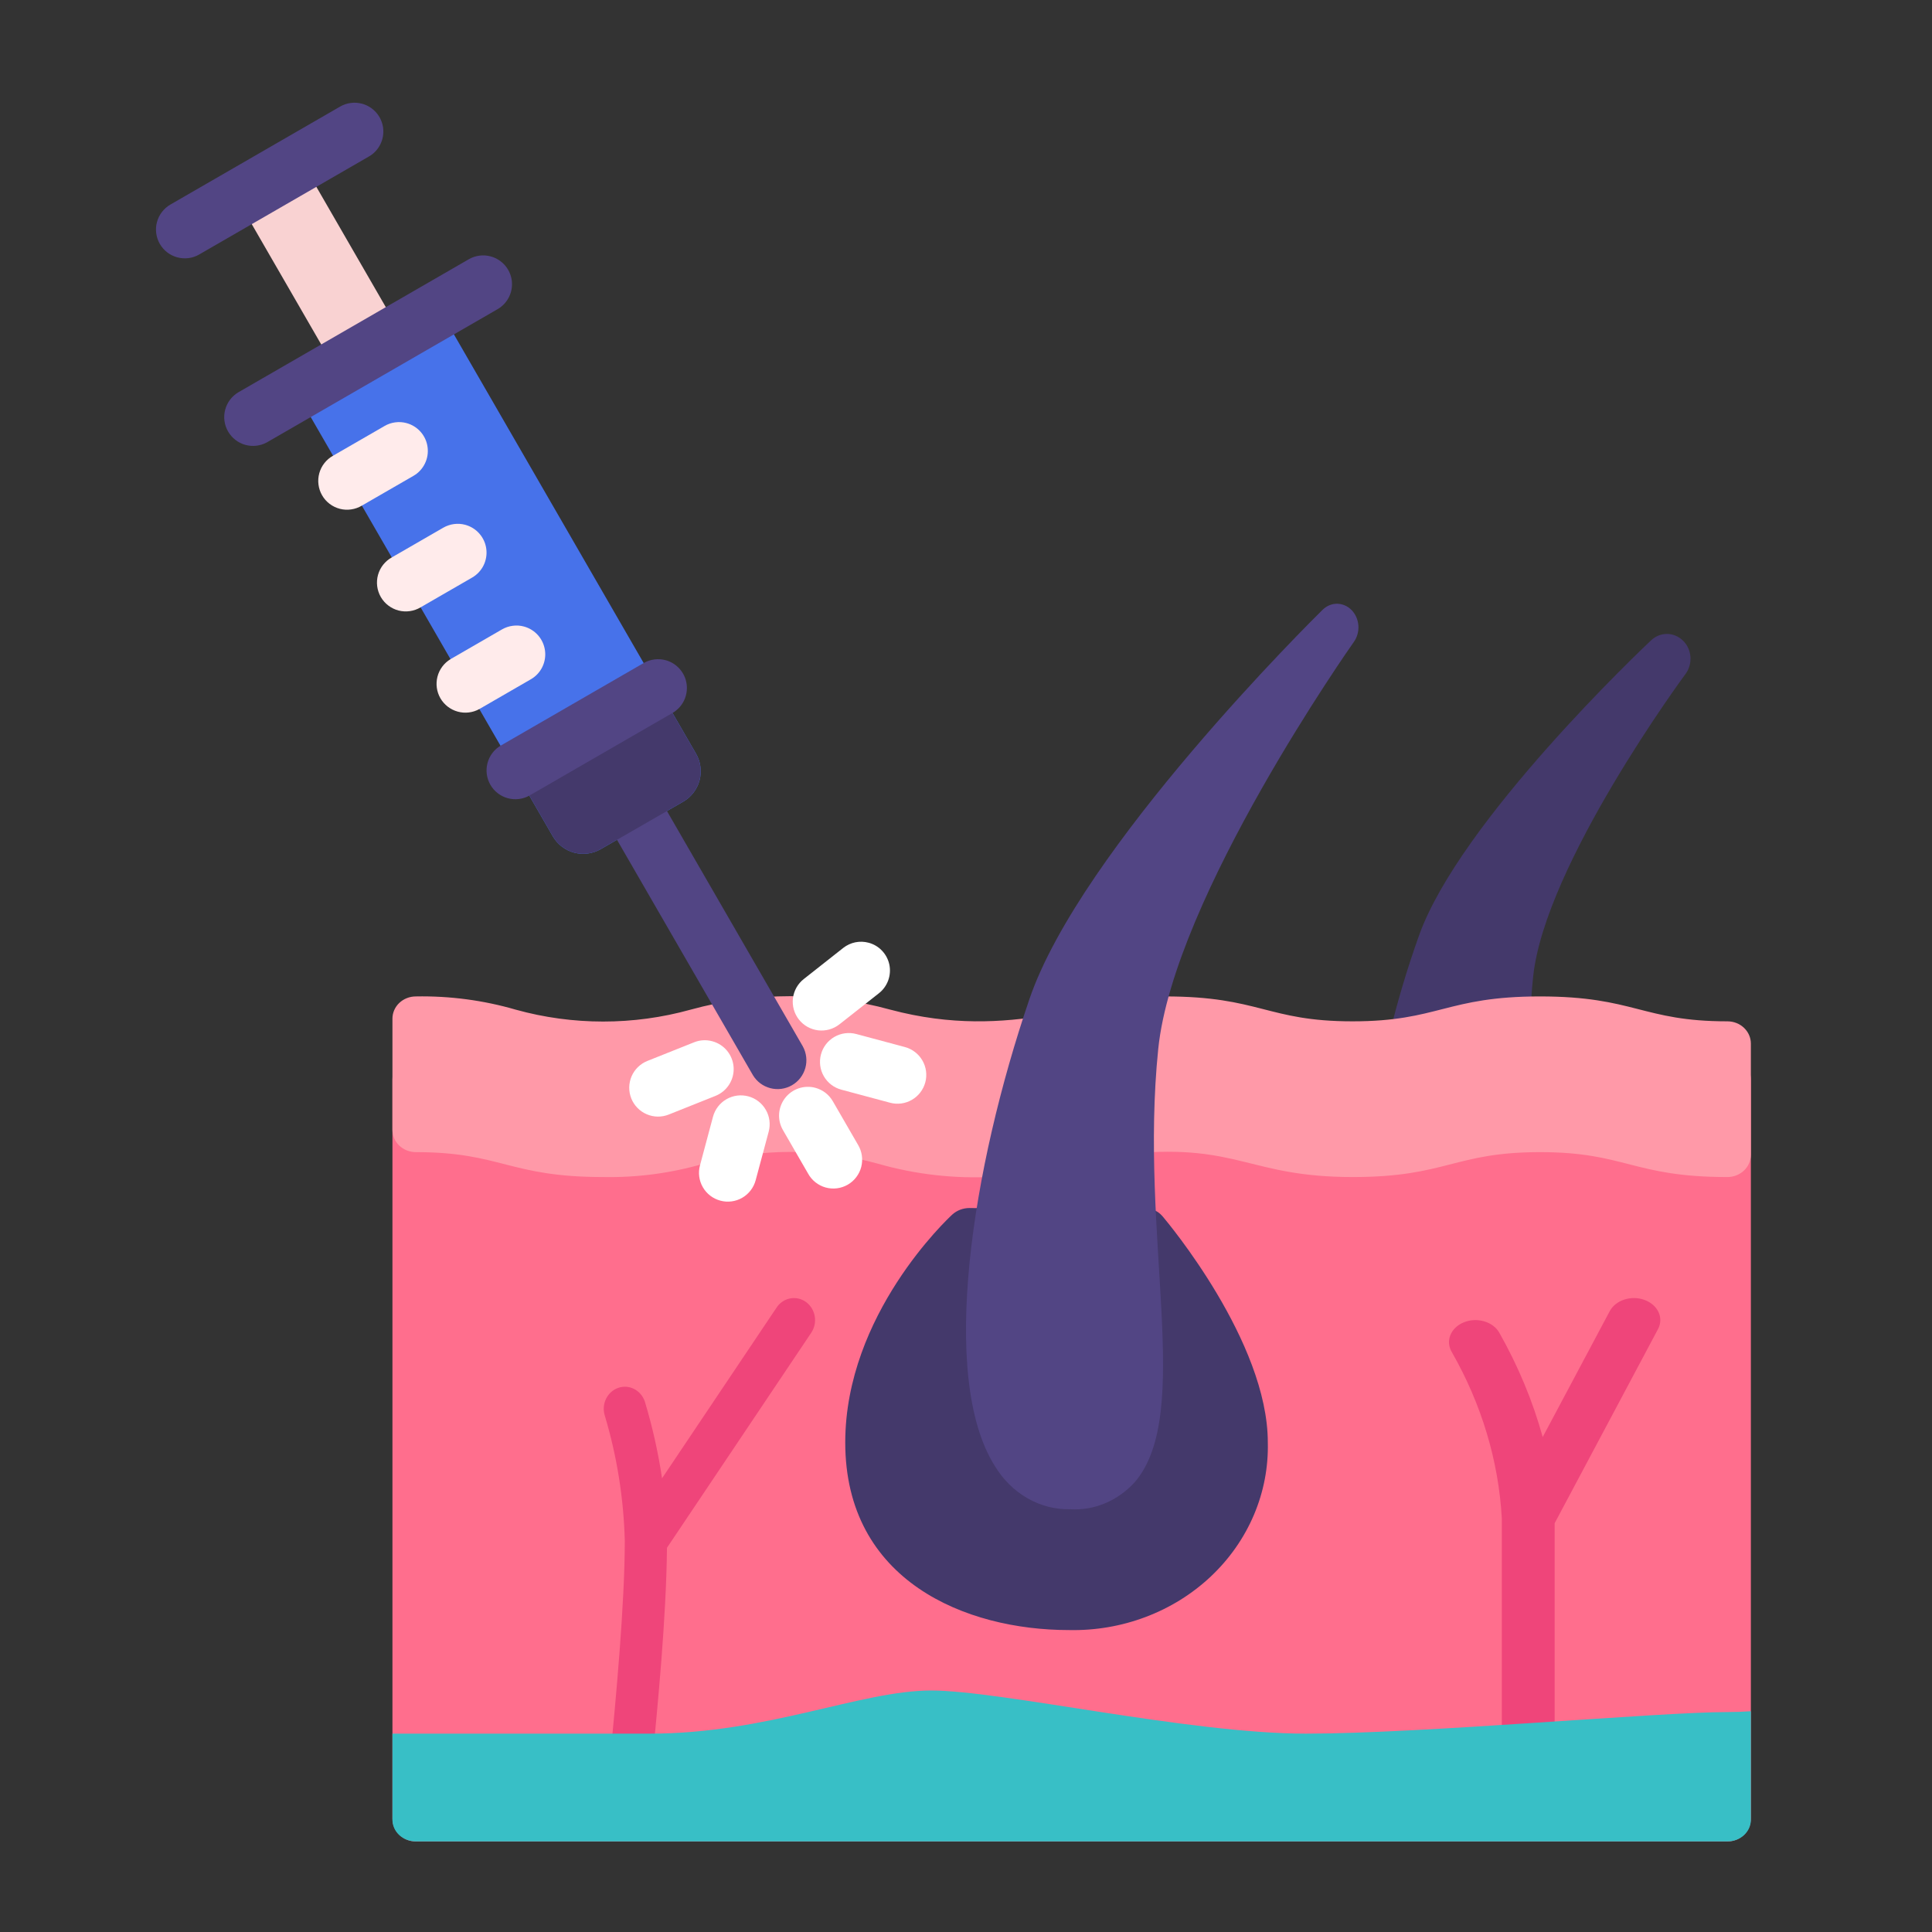
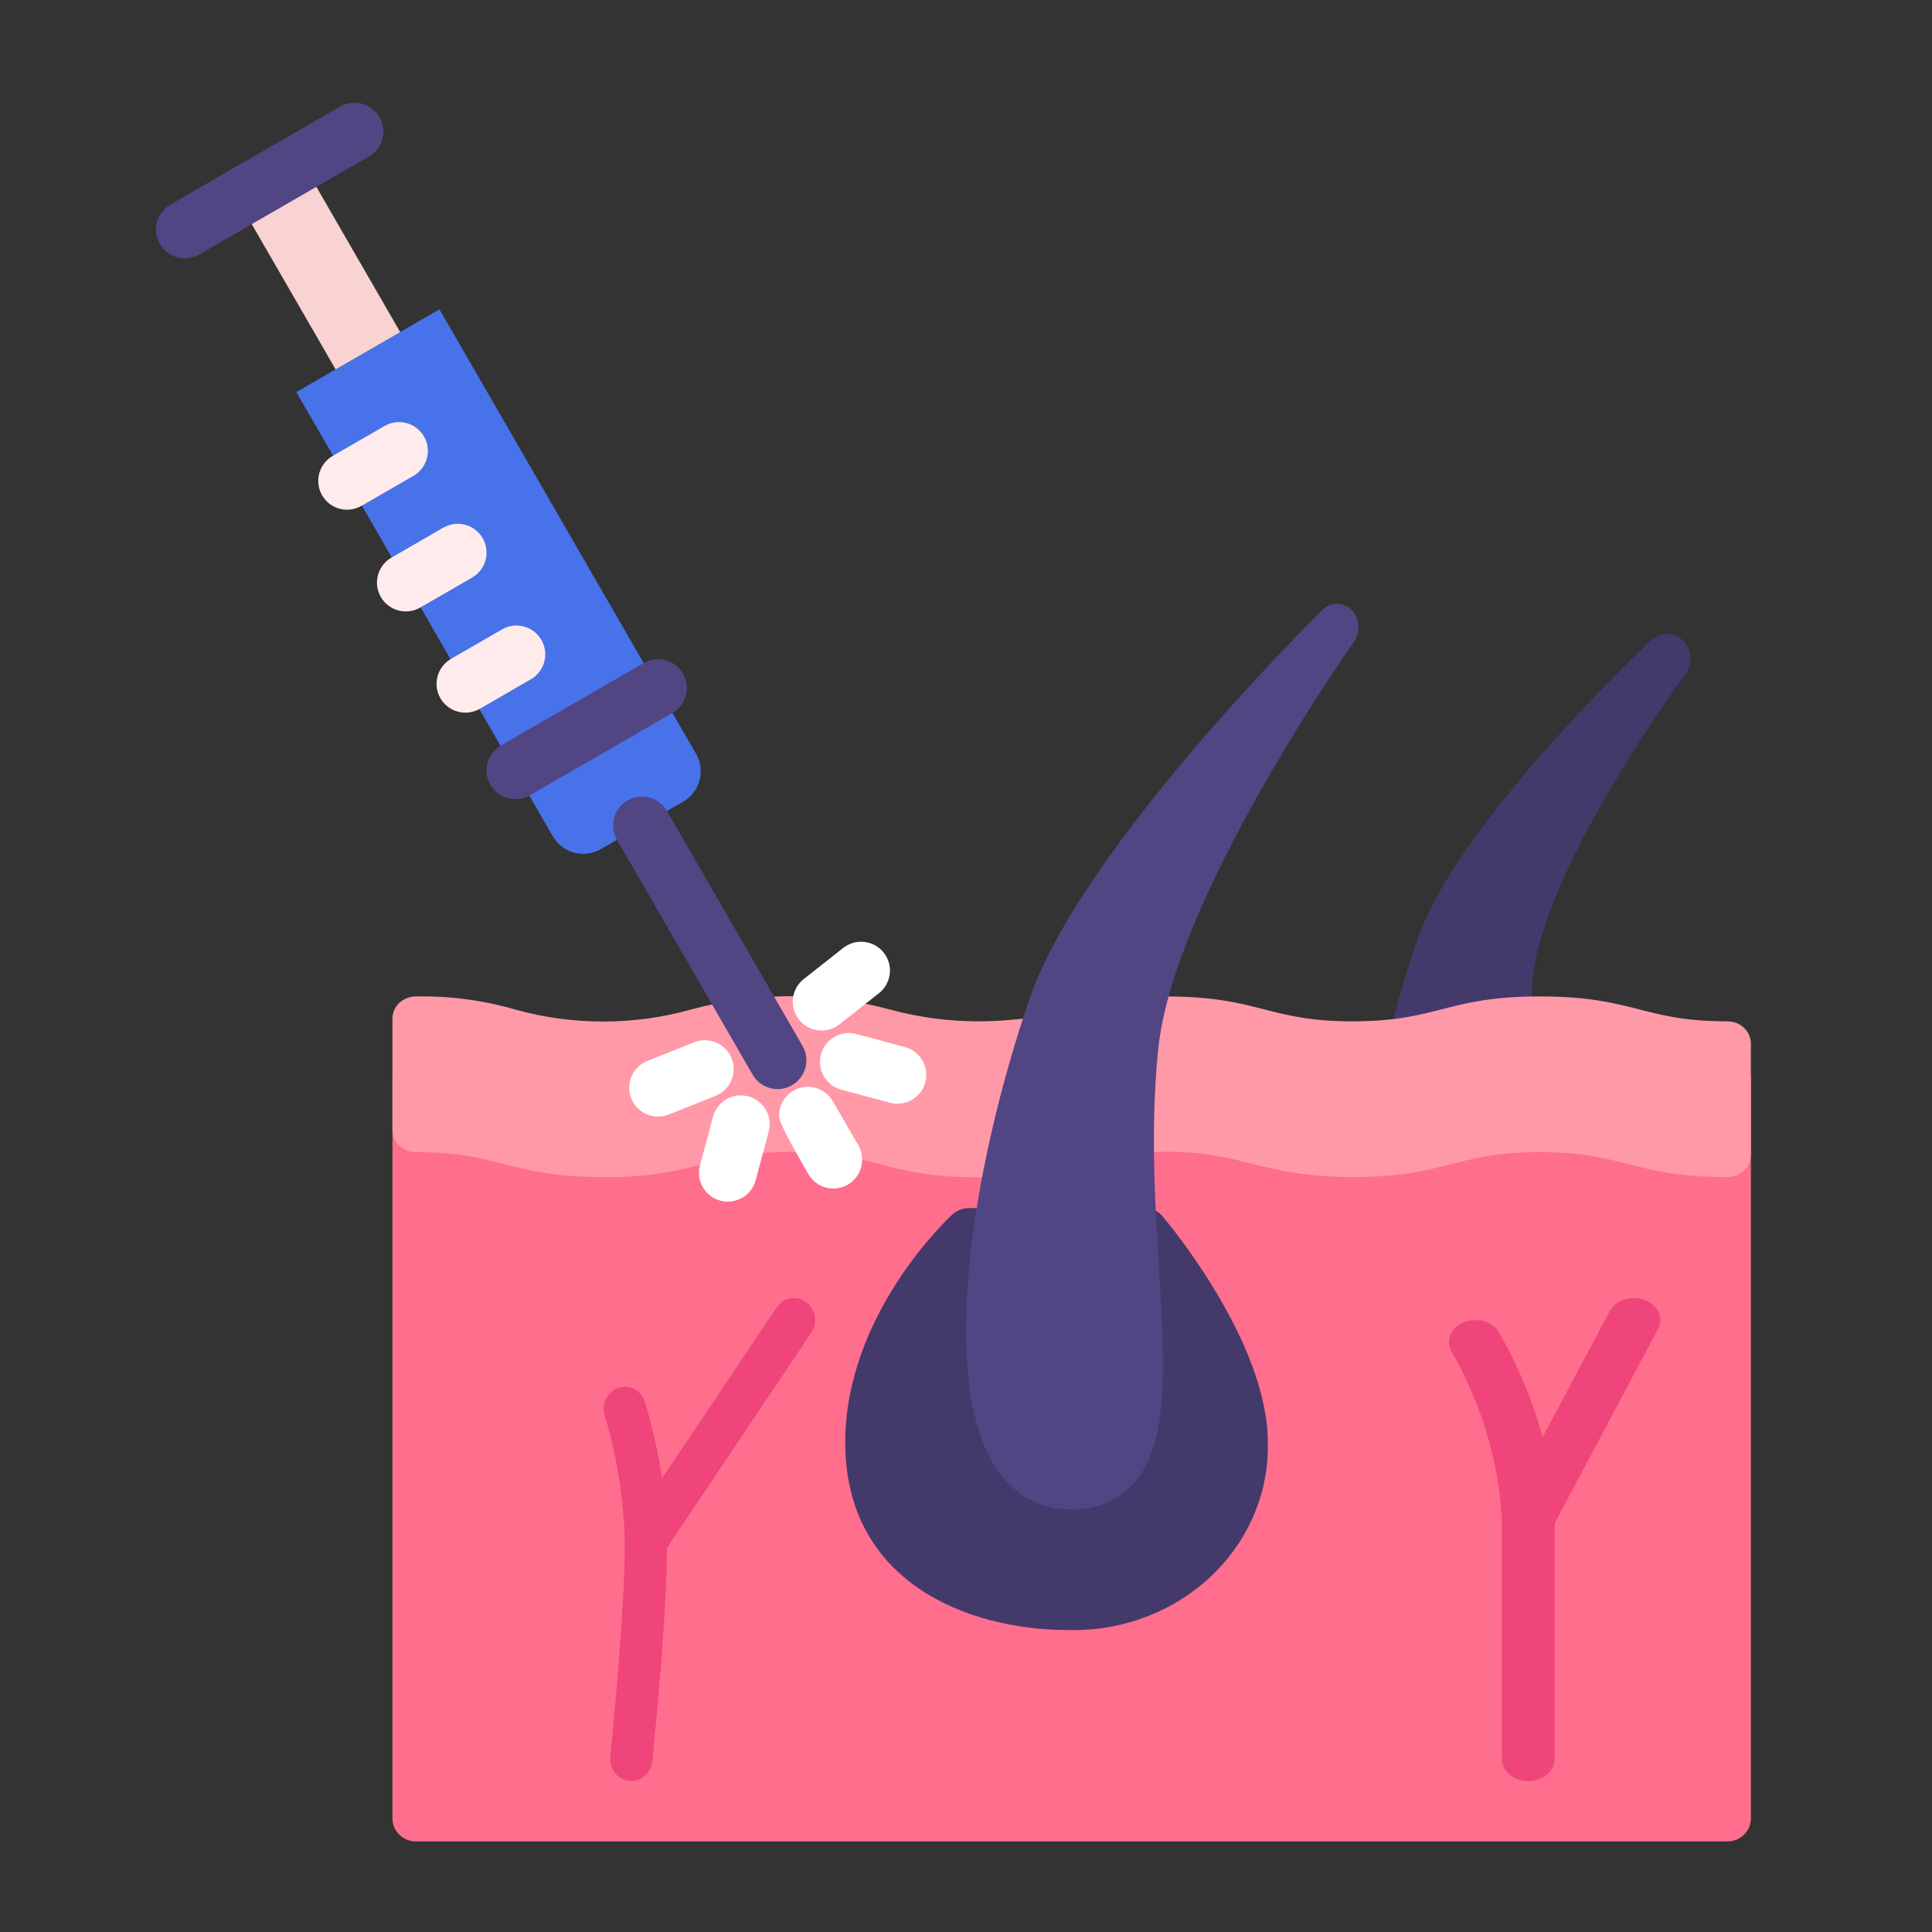
<svg xmlns="http://www.w3.org/2000/svg" width="64" height="64" viewBox="0 0 64 64" fill="none">
  <rect x="0" y="0" width="64" height="64" fill="#333333" stroke="none" />
  <path d="M57.224 35H13.776C13.347 35 13 35.342 13 35.765V60.235C13 60.658 13.347 61 13.776 61H57.224C57.653 61 58 60.658 58 60.235V35.765C58 35.342 57.653 35 57.224 35Z" fill="#FF6E8D" />
  <path d="M54.7 21.207C54.441 21.45 48.36 27.196 47.005 30.995C46.621 32.069 46.294 33.166 46.024 34.278C45.984 34.444 45.995 34.62 46.054 34.78C46.114 34.94 46.219 35.076 46.356 35.169C46.978 35.65 47.715 35.937 48.483 36C48.713 36.001 48.942 35.961 49.159 35.882C49.557 35.691 49.905 35.4 50.172 35.035C50.439 34.67 50.617 34.242 50.69 33.788C50.707 33.276 50.739 32.803 50.789 32.34C51.185 28.633 55.789 22.387 55.836 22.325C55.956 22.163 56.013 21.96 55.998 21.756C55.982 21.552 55.895 21.361 55.752 21.222C55.61 21.082 55.424 21.003 55.229 21C55.034 20.997 54.846 21.071 54.7 21.207Z" fill="#44396B" />
  <path d="M57.224 33.833C54.394 33.833 54.15 33.008 51.014 33.008C47.906 33.008 47.659 33.833 44.803 33.833C41.974 33.833 41.731 33.008 38.597 33.008C36.237 33.008 33.537 34.523 29.497 33.447C27.333 32.851 25.036 32.851 22.873 33.447C20.984 33.971 18.977 33.971 17.087 33.447C16.015 33.135 14.897 32.987 13.776 33.008C13.57 33.008 13.373 33.085 13.227 33.223C13.082 33.361 13 33.549 13 33.744V37.429C13 37.624 13.082 37.812 13.227 37.95C13.373 38.088 13.57 38.166 13.776 38.166C16.606 38.166 16.85 38.991 19.986 38.991C21.108 39.012 22.227 38.863 23.301 38.551C25.191 38.028 27.2 38.028 29.09 38.551C30.332 38.907 31.631 39.053 32.926 38.983C33.015 38.98 33.078 38.962 37.493 38.211C41.033 37.894 41.388 38.991 44.816 38.991C47.921 38.991 48.167 38.166 51.02 38.166C53.848 38.166 54.092 38.991 57.224 38.991C57.43 38.991 57.627 38.913 57.773 38.775C57.918 38.637 58 38.45 58 38.254V34.57C58 34.374 57.918 34.187 57.773 34.049C57.627 33.91 57.43 33.833 57.224 33.833Z" fill="#FF99A8" />
  <path d="M38.525 40.308C38.075 39.78 37.708 40.113 32.117 40.017C31.902 40.017 31.696 40.096 31.542 40.237C31.398 40.371 28 43.545 28 47.784C28 52.371 31.992 53.998 35.411 53.998C36.281 54.017 37.147 53.869 37.955 53.563C38.763 53.258 39.497 52.801 40.113 52.22C40.728 51.639 41.213 50.947 41.537 50.184C41.861 49.422 42.018 48.605 41.998 47.784C41.998 44.443 38.666 40.476 38.525 40.308Z" fill="#44396B" />
  <path d="M25.722 43.32L21.931 48.971C21.803 48.109 21.612 47.259 21.361 46.428C21.3 46.247 21.174 46.097 21.009 46.013C20.844 45.928 20.653 45.914 20.479 45.975C20.304 46.036 20.16 46.166 20.076 46.337C19.993 46.508 19.977 46.706 20.033 46.889C20.437 48.234 20.66 49.631 20.697 51.04C20.697 53.164 20.393 56.355 20.217 58.203C20.2 58.394 20.256 58.586 20.374 58.734C20.491 58.883 20.66 58.977 20.844 58.996C21.028 59.016 21.211 58.958 21.355 58.837C21.498 58.715 21.59 58.54 21.609 58.348C21.785 56.5 22.072 53.595 22.094 51.273L26.868 44.157C26.922 44.078 26.961 43.989 26.982 43.895C27.003 43.801 27.006 43.703 26.99 43.608C26.975 43.513 26.941 43.422 26.892 43.34C26.842 43.258 26.777 43.187 26.701 43.132C26.625 43.076 26.54 43.037 26.449 43.017C26.358 42.996 26.265 42.995 26.174 43.012C26.083 43.029 25.996 43.066 25.918 43.119C25.84 43.171 25.774 43.24 25.722 43.32Z" fill="#EF457A" />
  <path d="M54.48 43.063C54.268 42.984 54.028 42.979 53.811 43.049C53.595 43.118 53.42 43.256 53.325 43.433L51.104 47.604C50.773 46.407 50.288 45.243 49.658 44.133C49.554 43.96 49.372 43.828 49.152 43.767C48.932 43.706 48.691 43.72 48.484 43.807C48.276 43.893 48.118 44.045 48.045 44.229C47.971 44.413 47.989 44.613 48.092 44.787C49.079 46.515 49.643 48.39 49.75 50.302V58.27C49.75 58.463 49.842 58.649 50.006 58.786C50.17 58.923 50.393 59 50.625 59C50.857 59 51.079 58.923 51.243 58.786C51.408 58.649 51.5 58.463 51.5 58.27V50.458L54.925 44.026C55.019 43.849 55.025 43.648 54.942 43.468C54.858 43.287 54.692 43.141 54.48 43.063Z" fill="#EF457A" />
  <path d="M44.85 21.262C44.959 21.108 45.012 20.915 44.998 20.72C44.984 20.526 44.904 20.344 44.775 20.211C44.645 20.078 44.475 20.003 44.298 20C44.121 19.997 43.949 20.068 43.816 20.197C43.489 20.518 35.798 28.117 34.099 33.102C32.195 38.681 31.104 45.625 32.954 48.561C33.226 49.012 33.598 49.38 34.035 49.631C34.471 49.882 34.958 50.007 35.45 49.995C35.846 50.02 36.242 49.952 36.612 49.796C36.982 49.64 37.318 49.4 37.597 49.091C39.541 46.807 37.731 40.978 38.368 34.749C38.88 29.727 44.791 21.346 44.85 21.262Z" fill="#524584" />
-   <path d="M57.224 56.714C54.897 56.714 47.138 57.429 43.259 57.429C39.379 57.429 33.172 56 30.845 56C28.517 56 25.414 57.429 21.535 57.429H13V60.286C13 60.475 13.082 60.657 13.227 60.791C13.373 60.925 13.57 61 13.776 61H57.224C57.43 61 57.627 60.925 57.773 60.791C57.918 60.657 58 60.475 58 60.286V56.687C57.744 56.705 57.485 56.714 57.224 56.714Z" fill="#38BFC6" />
  <path d="M9.816 12.989L14.557 10.246L23.058 24.97C23.211 25.237 23.253 25.554 23.173 25.851C23.093 26.148 22.899 26.402 22.633 26.556L19.899 28.13C19.632 28.283 19.315 28.324 19.018 28.245C18.721 28.165 18.467 27.971 18.313 27.705L17.057 25.53L9.816 12.989Z" fill="#4772EA" />
  <path d="M21.513 26.421C21.634 26.453 21.748 26.509 21.847 26.585C21.947 26.662 22.03 26.757 22.093 26.865L26.593 34.66C26.714 34.879 26.745 35.137 26.678 35.378C26.611 35.619 26.452 35.825 26.235 35.95C26.018 36.075 25.761 36.11 25.519 36.047C25.276 35.984 25.069 35.829 24.94 35.614L20.439 27.82C20.345 27.656 20.301 27.469 20.314 27.28C20.326 27.092 20.394 26.912 20.509 26.762C20.624 26.612 20.781 26.5 20.959 26.439C21.138 26.378 21.331 26.372 21.513 26.421Z" fill="#524584" />
-   <path d="M27.009 36.035C27.131 36.068 27.244 36.124 27.344 36.2C27.443 36.277 27.526 36.372 27.589 36.481L28.424 37.925C28.489 38.034 28.532 38.154 28.55 38.28C28.568 38.405 28.561 38.533 28.53 38.656C28.498 38.779 28.442 38.894 28.365 38.995C28.289 39.096 28.193 39.18 28.083 39.244C27.973 39.307 27.852 39.348 27.726 39.364C27.6 39.38 27.473 39.371 27.35 39.337C27.228 39.303 27.114 39.245 27.015 39.167C26.915 39.088 26.832 38.991 26.771 38.88L25.936 37.435C25.841 37.272 25.797 37.084 25.809 36.895C25.822 36.707 25.89 36.526 26.005 36.376C26.12 36.226 26.277 36.114 26.455 36.053C26.634 35.993 26.827 35.986 27.009 36.035Z" fill="white" />
+   <path d="M27.009 36.035C27.131 36.068 27.244 36.124 27.344 36.2C27.443 36.277 27.526 36.372 27.589 36.481L28.424 37.925C28.489 38.034 28.532 38.154 28.55 38.28C28.568 38.405 28.561 38.533 28.53 38.656C28.498 38.779 28.442 38.894 28.365 38.995C28.289 39.096 28.193 39.18 28.083 39.244C27.973 39.307 27.852 39.348 27.726 39.364C27.6 39.38 27.473 39.371 27.35 39.337C27.228 39.303 27.114 39.245 27.015 39.167C26.915 39.088 26.832 38.991 26.771 38.88C25.841 37.272 25.797 37.084 25.809 36.895C25.822 36.707 25.89 36.526 26.005 36.376C26.12 36.226 26.277 36.114 26.455 36.053C26.634 35.993 26.827 35.986 27.009 36.035Z" fill="white" />
  <path d="M28.365 34.253L29.977 34.685C30.221 34.751 30.43 34.911 30.556 35.13C30.683 35.349 30.717 35.61 30.652 35.854C30.586 36.099 30.426 36.307 30.207 36.434C29.988 36.561 29.727 36.595 29.483 36.529L27.871 36.097C27.626 36.032 27.418 35.872 27.291 35.653C27.164 35.434 27.13 35.173 27.196 34.928C27.261 34.684 27.421 34.475 27.64 34.349C27.86 34.222 28.12 34.188 28.365 34.253Z" fill="white" />
  <path d="M24.789 36.318C25.033 36.383 25.242 36.544 25.368 36.763C25.495 36.982 25.529 37.243 25.464 37.487L25.032 39.098C24.966 39.343 24.806 39.551 24.587 39.678C24.368 39.805 24.107 39.839 23.863 39.773C23.618 39.708 23.41 39.548 23.283 39.329C23.156 39.109 23.122 38.849 23.188 38.604L23.619 36.993C23.685 36.748 23.845 36.54 24.064 36.413C24.283 36.287 24.544 36.252 24.789 36.318Z" fill="white" />
  <path d="M23.596 34.493C23.79 34.545 23.962 34.656 24.089 34.812C24.215 34.967 24.29 35.158 24.302 35.358C24.314 35.558 24.263 35.757 24.155 35.926C24.048 36.095 23.89 36.226 23.705 36.301L22.155 36.92C22.038 36.967 21.914 36.99 21.788 36.989C21.663 36.987 21.539 36.961 21.424 36.911C21.308 36.862 21.203 36.79 21.116 36.7C21.028 36.611 20.959 36.505 20.912 36.388C20.866 36.271 20.843 36.147 20.844 36.021C20.846 35.896 20.872 35.772 20.921 35.656C20.971 35.541 21.042 35.437 21.132 35.349C21.222 35.261 21.328 35.192 21.445 35.145L22.994 34.527C23.186 34.45 23.397 34.438 23.596 34.493Z" fill="white" />
  <path d="M28.773 31.229C28.945 31.274 29.1 31.367 29.221 31.496C29.343 31.625 29.426 31.786 29.462 31.959C29.497 32.133 29.483 32.313 29.422 32.48C29.361 32.646 29.255 32.792 29.116 32.902L27.805 33.934C27.605 34.09 27.352 34.161 27.101 34.131C26.85 34.1 26.621 33.972 26.464 33.772C26.308 33.573 26.237 33.32 26.267 33.069C26.298 32.817 26.427 32.588 26.626 32.432L27.936 31.399C28.053 31.308 28.189 31.245 28.334 31.215C28.48 31.186 28.63 31.19 28.773 31.229Z" fill="white" />
-   <path d="M17.057 25.53L21.798 22.788L23.058 24.97C23.211 25.237 23.253 25.554 23.173 25.851C23.093 26.148 22.899 26.402 22.633 26.556L19.899 28.13C19.632 28.283 19.315 28.324 19.018 28.245C18.721 28.165 18.467 27.971 18.313 27.705L17.057 25.53Z" fill="#44396B" />
  <path d="M17.355 20.754C17.538 20.803 17.701 20.905 17.826 21.047C17.95 21.189 18.029 21.364 18.054 21.552C18.079 21.738 18.047 21.929 17.964 22.098C17.881 22.267 17.749 22.408 17.585 22.502L15.879 23.488C15.66 23.61 15.402 23.64 15.161 23.573C14.92 23.506 14.714 23.347 14.589 23.131C14.464 22.914 14.429 22.657 14.492 22.414C14.555 22.172 14.71 21.964 14.925 21.835L16.631 20.849C16.739 20.787 16.859 20.746 16.984 20.73C17.108 20.713 17.234 20.721 17.355 20.754Z" fill="#FFEBEB" />
  <path d="M15.409 17.384C15.592 17.433 15.756 17.535 15.88 17.677C16.005 17.819 16.085 17.995 16.109 18.182C16.134 18.369 16.102 18.559 16.019 18.729C15.935 18.898 15.803 19.039 15.64 19.133L13.934 20.118C13.825 20.183 13.704 20.226 13.579 20.244C13.454 20.262 13.326 20.256 13.203 20.224C13.08 20.192 12.965 20.136 12.864 20.059C12.763 19.983 12.679 19.887 12.615 19.777C12.552 19.667 12.511 19.546 12.495 19.42C12.479 19.294 12.488 19.167 12.522 19.044C12.556 18.922 12.614 18.808 12.692 18.709C12.771 18.609 12.868 18.526 12.979 18.465L14.685 17.48C14.905 17.354 15.165 17.319 15.409 17.384Z" fill="#FFEBEB" />
  <path d="M13.465 14.015C13.647 14.064 13.811 14.165 13.935 14.307C14.06 14.449 14.14 14.625 14.164 14.812C14.189 15 14.158 15.19 14.074 15.359C13.991 15.529 13.859 15.67 13.695 15.764L11.988 16.749C11.88 16.814 11.759 16.857 11.633 16.875C11.508 16.894 11.38 16.887 11.258 16.855C11.135 16.823 11.02 16.767 10.919 16.691C10.818 16.614 10.733 16.518 10.67 16.408C10.606 16.298 10.566 16.177 10.55 16.051C10.534 15.925 10.543 15.798 10.577 15.675C10.611 15.553 10.668 15.439 10.747 15.34C10.825 15.24 10.923 15.157 11.034 15.096L12.74 14.111C12.848 14.048 12.968 14.007 13.093 13.991C13.217 13.974 13.344 13.982 13.465 14.015Z" fill="#FFEBEB" />
  <path d="M22.048 21.869C22.23 21.918 22.393 22.02 22.518 22.162C22.642 22.304 22.722 22.479 22.746 22.666C22.771 22.854 22.739 23.044 22.656 23.213C22.573 23.382 22.441 23.523 22.278 23.617L17.535 26.356C17.316 26.477 17.058 26.508 16.817 26.441C16.575 26.374 16.37 26.215 16.245 25.998C16.12 25.781 16.085 25.524 16.148 25.282C16.21 25.04 16.366 24.831 16.58 24.703L21.323 21.964C21.432 21.901 21.552 21.861 21.676 21.845C21.8 21.828 21.927 21.837 22.048 21.869Z" fill="#524584" />
  <path d="M11.118 12.237L13.258 11.002L10.003 5.363L7.862 6.598L11.118 12.237Z" fill="#F9D2D2" />
  <path d="M11.991 3.435C12.173 3.484 12.337 3.586 12.462 3.728C12.586 3.87 12.666 4.045 12.691 4.233C12.715 4.42 12.684 4.61 12.6 4.78C12.517 4.949 12.385 5.09 12.221 5.184L6.599 8.43C6.491 8.493 6.371 8.534 6.246 8.55C6.122 8.566 5.996 8.558 5.875 8.525C5.754 8.493 5.64 8.437 5.541 8.361C5.441 8.284 5.358 8.189 5.295 8.081C5.232 7.972 5.192 7.852 5.175 7.728C5.159 7.603 5.167 7.477 5.2 7.356C5.232 7.235 5.288 7.121 5.365 7.022C5.441 6.923 5.536 6.839 5.645 6.776L11.266 3.531C11.375 3.468 11.495 3.427 11.619 3.411C11.743 3.394 11.87 3.403 11.991 3.435Z" fill="#524584" />
-   <path d="M16.253 8.493C16.436 8.542 16.599 8.644 16.724 8.786C16.848 8.927 16.928 9.103 16.953 9.29C16.977 9.477 16.946 9.668 16.862 9.837C16.779 10.006 16.647 10.147 16.484 10.241L8.845 14.652C8.626 14.773 8.368 14.803 8.127 14.737C7.886 14.67 7.681 14.511 7.556 14.294C7.43 14.077 7.395 13.82 7.458 13.578C7.521 13.335 7.676 13.127 7.891 12.998L15.529 8.588C15.748 8.462 16.009 8.427 16.253 8.493Z" fill="#524584" />
</svg>